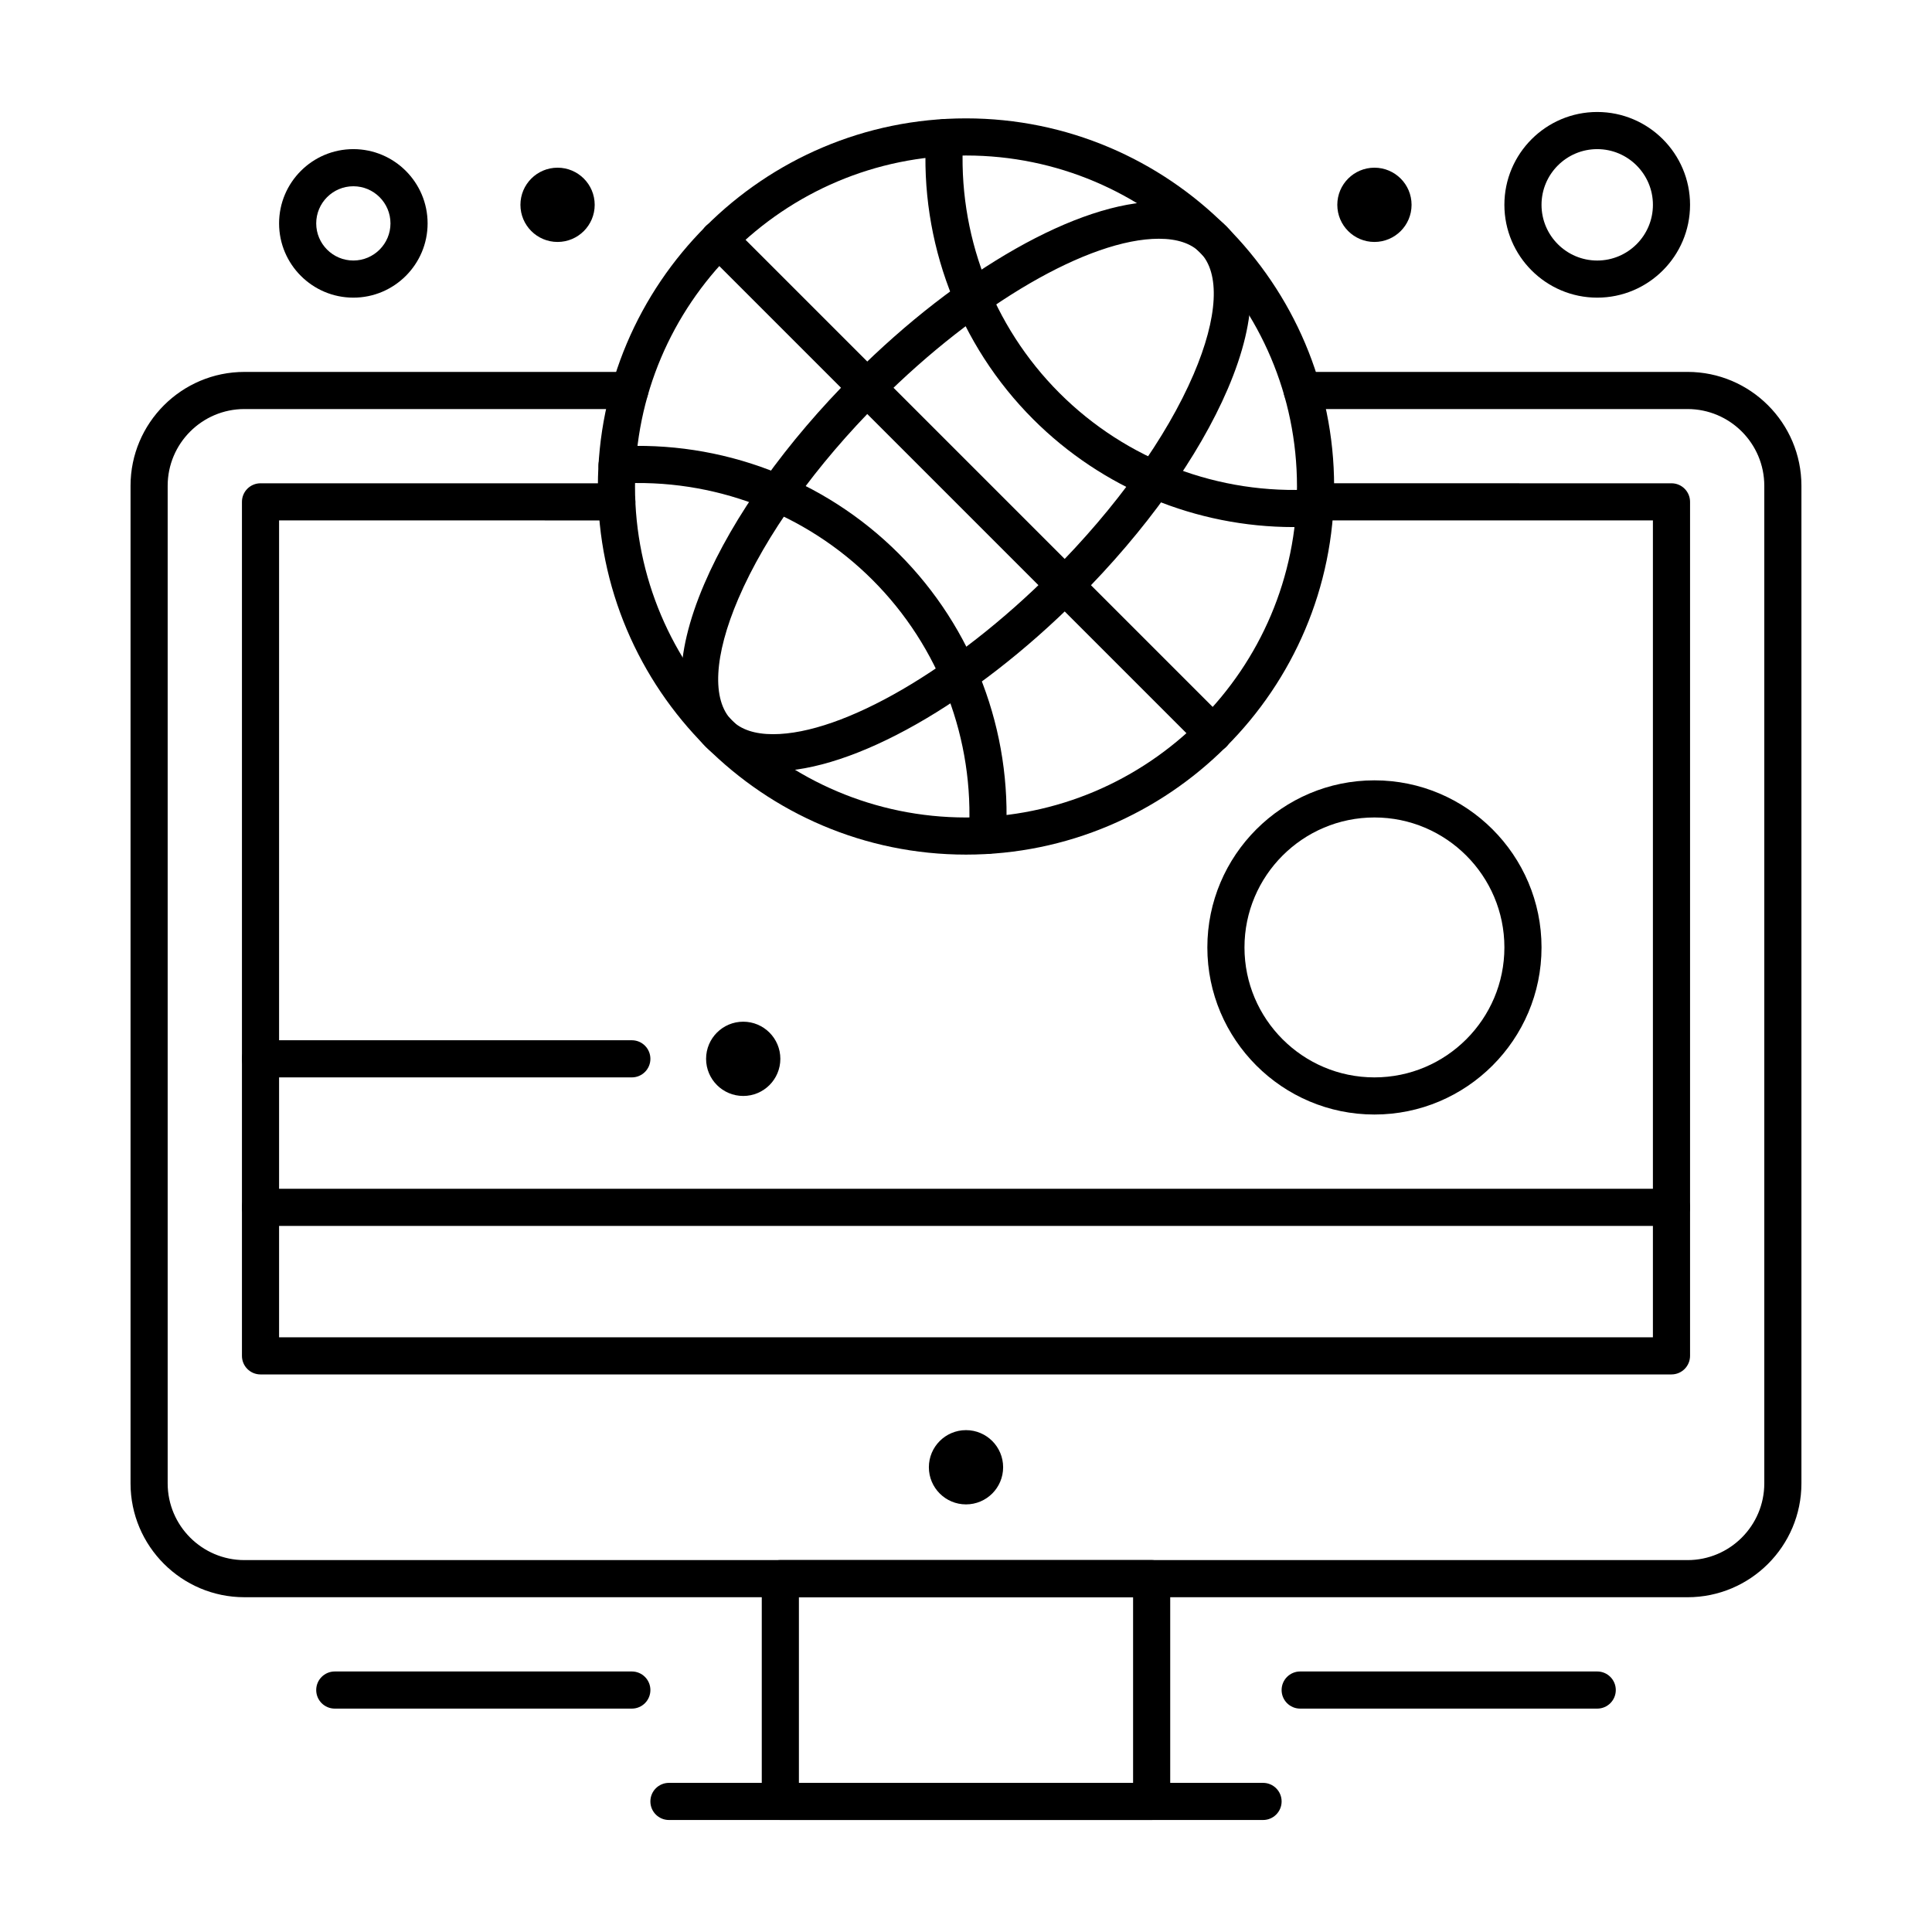
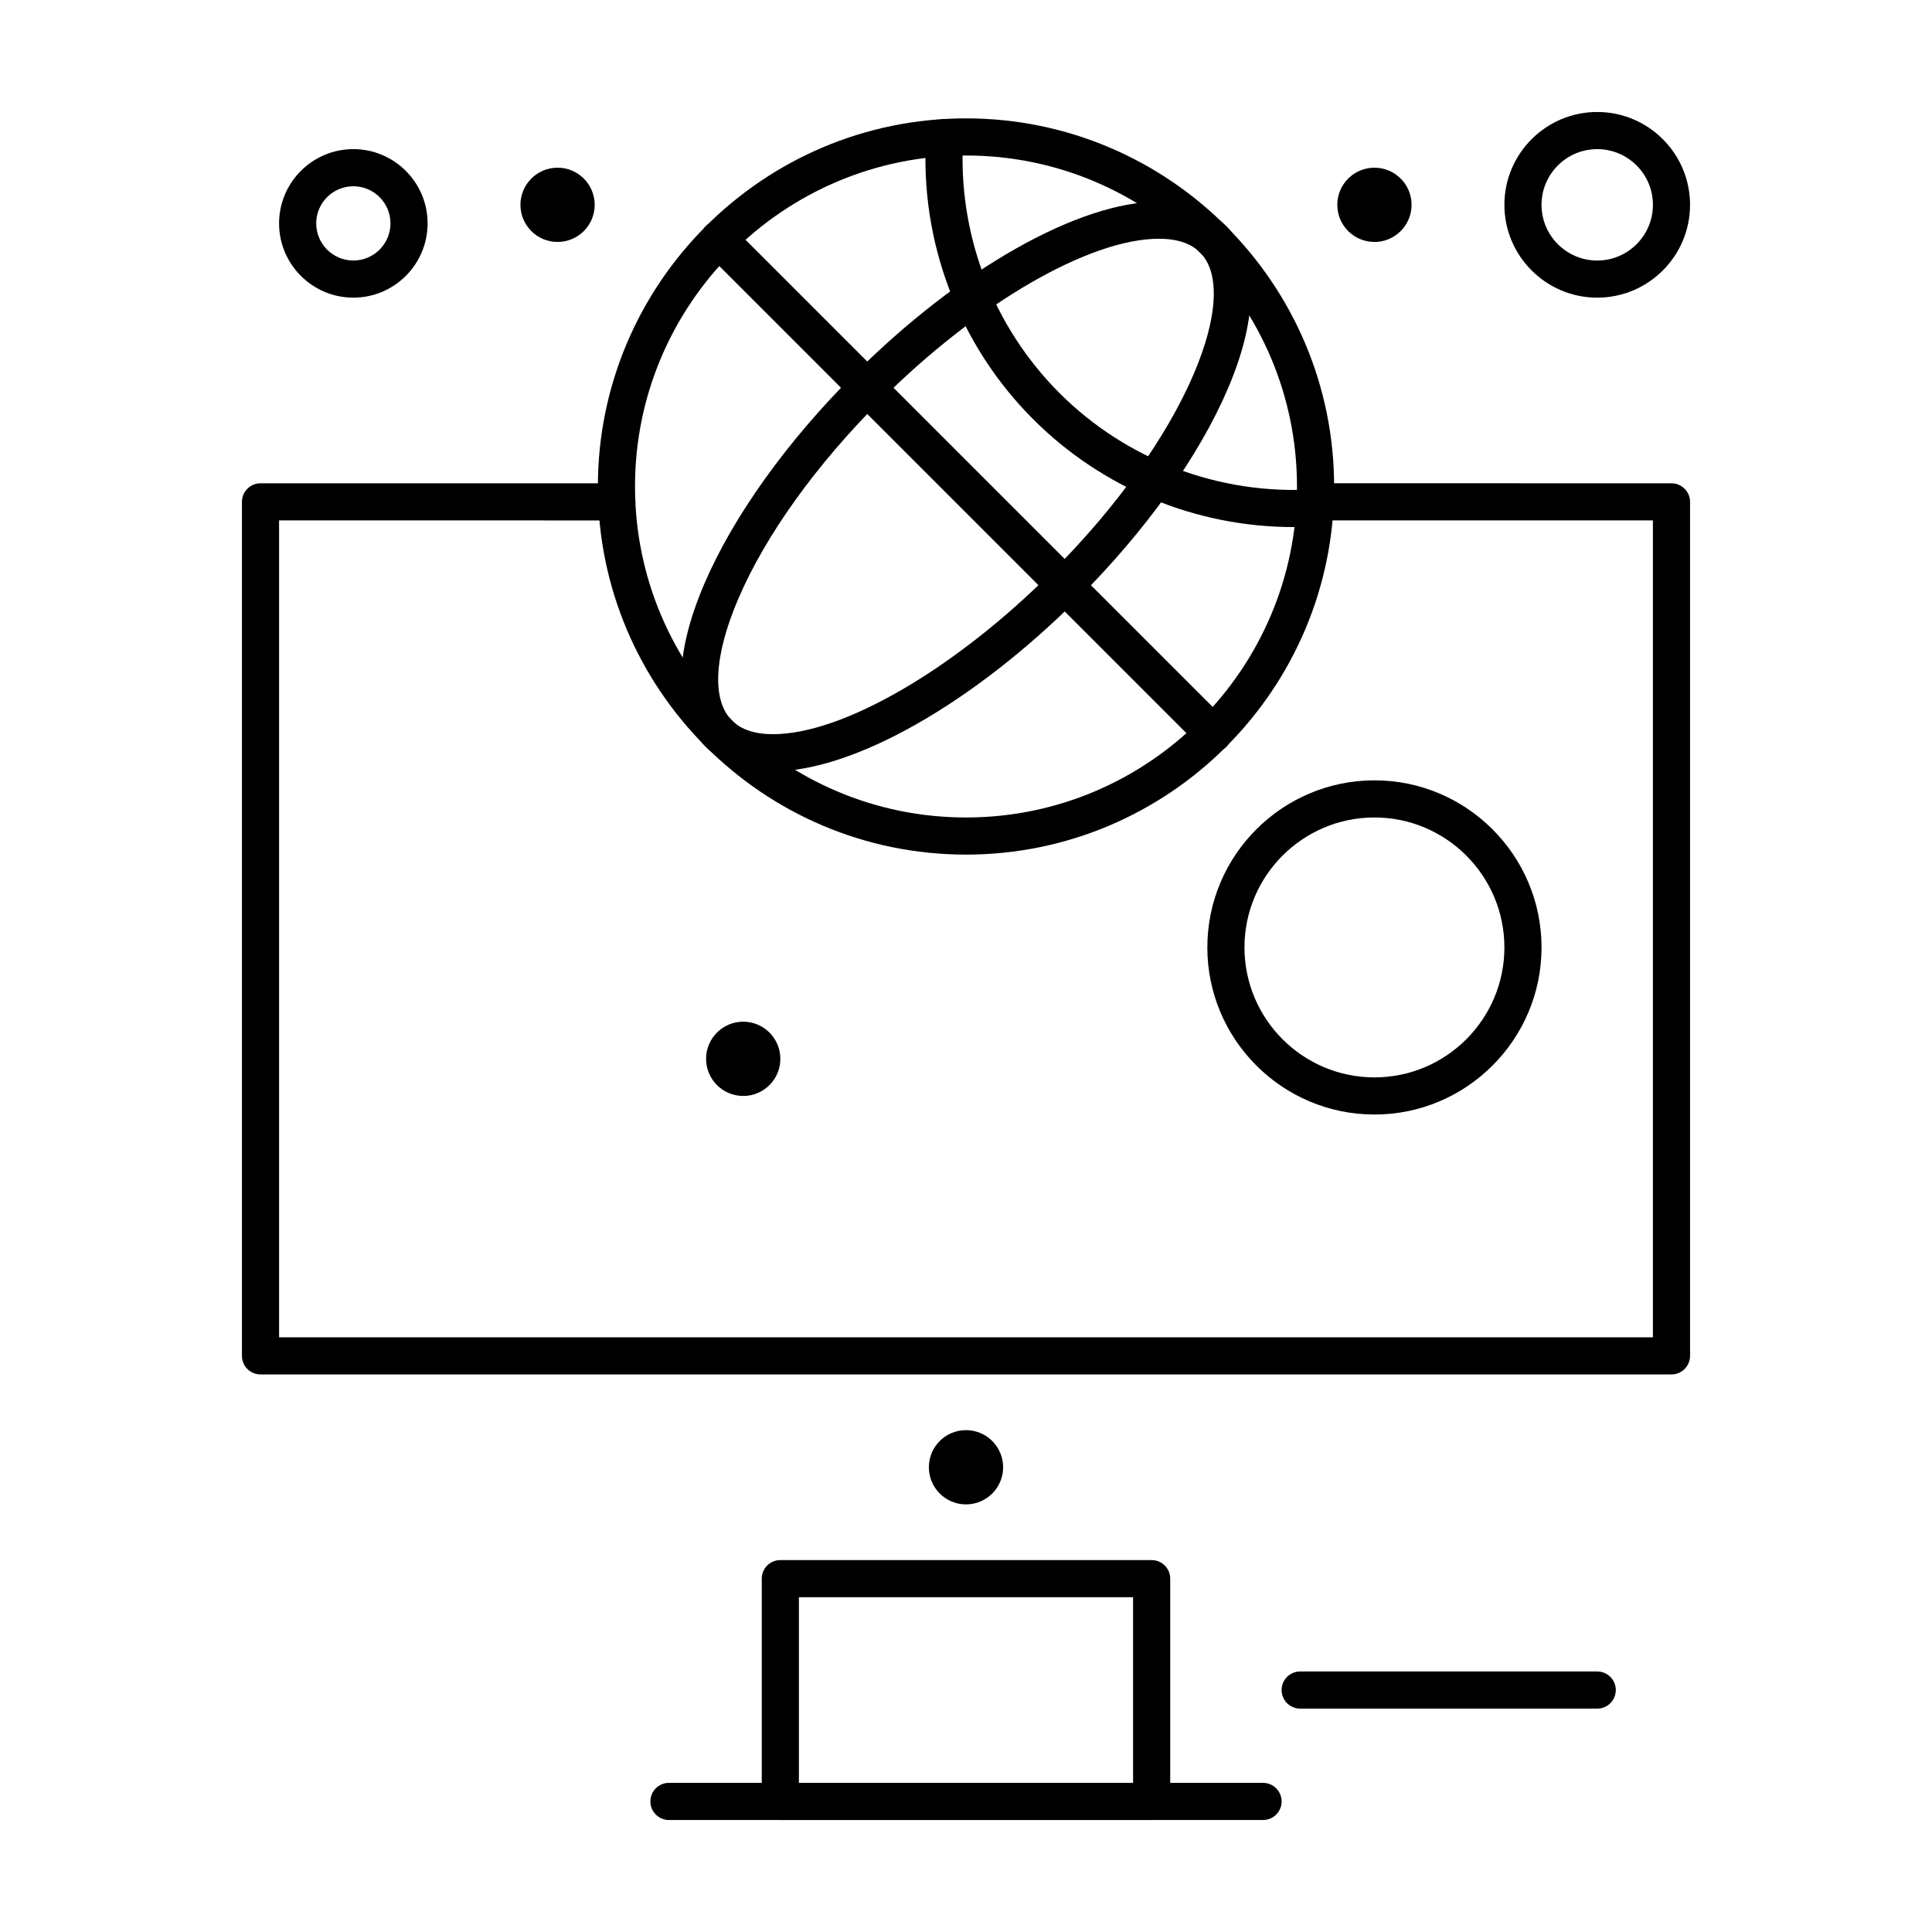
<svg xmlns="http://www.w3.org/2000/svg" fill="#000000" width="800px" height="800px" version="1.1" viewBox="144 144 512 512">
  <g>
    <path d="m400 542.68c-5.434 0-9.84-4.406-9.84-9.84s4.406-9.84 9.84-9.84 9.84 4.406 9.84 9.84-4.406 9.84-9.84 9.84z" />
    <path d="m449.2 626.32h-98.402c-2.719 0-4.922-2.203-4.922-4.922v-59.039c0-2.719 2.203-4.922 4.922-4.922h98.398c2.719 0 4.922 2.203 4.922 4.922v59.039c0 2.719-2.199 4.922-4.918 4.922zm-93.48-9.84h88.559v-49.199h-88.559z" />
    <path d="m478.72 626.32h-157.44c-2.719 0-4.922-2.203-4.922-4.922s2.203-4.922 4.922-4.922h157.44c2.719 0 4.922 2.203 4.922 4.922s-2.203 4.922-4.922 4.922z" />
    <path d="m567.28 596.8h-78.719c-2.719 0-4.922-2.203-4.922-4.922s2.203-4.922 4.922-4.922h78.719c2.719 0 4.922 2.203 4.922 4.922s-2.203 4.922-4.922 4.922z" />
-     <path d="m311.44 596.8h-78.719c-2.719 0-4.922-2.203-4.922-4.922s2.203-4.922 4.922-4.922h78.719c2.719 0 4.922 2.203 4.922 4.922s-2.203 4.922-4.922 4.922z" />
-     <path d="m586.96 468.88h-373.92c-2.719 0-4.922-2.203-4.922-4.922s2.203-4.922 4.922-4.922h373.92c2.719 0 4.922 2.203 4.922 4.922-0.004 2.719-2.207 4.922-4.922 4.922z" />
    <path d="m486.82 283.68c-25.801 0-50.672-10.23-69.008-28.566-19.738-19.738-30.082-47.055-28.387-74.945 0.164-2.711 2.5-4.781 5.211-4.613 2.711 0.164 4.777 2.496 4.613 5.211-1.527 25.082 7.777 49.645 25.52 67.391 17.746 17.746 42.309 27.047 67.391 25.52 2.719-0.164 5.047 1.898 5.211 4.613 0.164 2.711-1.898 5.047-4.613 5.211-1.98 0.117-3.965 0.18-5.938 0.18z" />
-     <path d="m405.67 370.3c-0.102 0-0.203-0.004-0.305-0.008-2.715-0.164-4.777-2.5-4.613-5.211 1.527-25.082-7.773-49.645-25.523-67.391-17.746-17.746-42.312-27.047-67.391-25.523-2.707 0.16-5.047-1.898-5.211-4.613-0.164-2.715 1.898-5.047 4.613-5.211 27.883-1.699 55.207 8.645 74.945 28.387 19.738 19.738 30.082 47.055 28.387 74.949-0.156 2.609-2.32 4.621-4.902 4.621z" />
    <path d="m348.88 348.41c-7.539 0-13.551-2.188-17.867-6.504-8.516-8.516-8.652-23.836-0.383-43.129 7.664-17.883 21.758-37.605 39.688-55.531 27.828-27.828 59.543-45.809 80.797-45.809 7.539 0 13.551 2.188 17.867 6.504 8.516 8.516 8.656 23.836 0.387 43.129-7.664 17.883-21.758 37.605-39.688 55.531-27.832 27.828-59.547 45.809-80.801 45.809zm102.23-141.14c-18.488 0-48.164 17.25-73.836 42.926-17.066 17.062-30.418 35.691-37.602 52.449-6.481 15.125-7.102 26.895-1.703 32.297 2.402 2.406 6.074 3.625 10.906 3.625 18.492 0 48.164-17.25 73.84-42.926 17.066-17.066 30.418-35.691 37.602-52.449 6.481-15.125 7.102-26.895 1.703-32.297-2.406-2.406-6.078-3.625-10.91-3.625z" />
    <path d="m465.5 343.35c-1.258 0-2.519-0.48-3.477-1.441l-131.01-131.01c-1.922-1.922-1.922-5.039 0-6.957 1.922-1.922 5.035-1.922 6.957 0l131.01 131.01c1.922 1.922 1.922 5.039 0 6.957-0.961 0.961-2.219 1.441-3.481 1.441z" />
-     <path d="m591.22 567.28h-382.45c-16.637 0-30.176-13.535-30.176-30.172v-264.37c0-16.641 13.539-30.176 30.176-30.176h102.13c2.719 0 4.922 2.203 4.922 4.922s-2.203 4.922-4.922 4.922l-102.13-0.004c-11.211 0-20.336 9.121-20.336 20.336v264.37c0 11.215 9.125 20.336 20.336 20.336h382.45c11.215 0 20.336-9.121 20.336-20.336v-264.37c0-11.215-9.121-20.336-20.336-20.336h-102.13c-2.719 0-4.922-2.203-4.922-4.922s2.203-4.922 4.922-4.922h102.13c16.641 0.004 30.176 13.539 30.176 30.18v264.37c0 16.641-13.535 30.176-30.176 30.176z" />
    <path d="m586.96 508.24h-373.92c-2.719 0-4.922-2.203-4.922-4.922v-226.32c0-2.719 2.203-4.922 4.922-4.922h94.418c2.719 0 4.922 2.203 4.922 4.922s-2.203 4.922-4.922 4.922l-89.5-0.004v216.48h364.08v-216.48h-89.5c-2.719 0-4.922-2.203-4.922-4.922s2.203-4.922 4.922-4.922l94.422 0.004c2.719 0 4.922 2.203 4.922 4.922v226.32c-0.004 2.715-2.207 4.918-4.922 4.918z" />
    <path d="m508.24 439.36c-24.418 0-44.281-19.863-44.281-44.281s19.863-44.281 44.281-44.281 44.281 19.863 44.281 44.281-19.863 44.281-44.281 44.281zm0-78.723c-18.992 0-34.441 15.449-34.441 34.441s15.449 34.441 34.441 34.441c18.992 0 34.441-15.449 34.441-34.441 0-18.988-15.449-34.441-34.441-34.441z" />
    <path d="m400 370.48c-53.793 0-97.555-43.762-97.555-97.555-0.004-53.793 43.762-97.555 97.555-97.555s97.555 43.762 97.555 97.555-43.766 97.555-97.555 97.555zm0-185.27c-48.367 0-87.715 39.348-87.715 87.715-0.004 48.367 39.348 87.715 87.715 87.715s87.715-39.348 87.715-87.715-39.352-87.715-87.715-87.715z" />
-     <path d="m311.44 429.52h-98.398c-2.719 0-4.922-2.203-4.922-4.922s2.203-4.922 4.922-4.922h98.398c2.719 0 4.922 2.203 4.922 4.922s-2.203 4.922-4.922 4.922z" />
    <path d="m237.64 222.88c-10.852 0-19.68-8.828-19.68-19.68 0-10.852 8.828-19.68 19.68-19.68 10.852 0 19.68 8.828 19.68 19.68 0 10.852-8.828 19.68-19.68 19.68zm0-29.52c-5.426 0-9.84 4.414-9.84 9.84s4.414 9.84 9.84 9.84 9.84-4.414 9.84-9.84-4.414-9.84-9.84-9.84z" />
    <path d="m567.28 222.88c-13.566 0-24.602-11.035-24.602-24.602s11.035-24.602 24.602-24.602 24.602 11.035 24.602 24.602-11.035 24.602-24.602 24.602zm0-39.359c-8.141 0-14.762 6.621-14.762 14.762s6.621 14.762 14.762 14.762 14.762-6.621 14.762-14.762-6.621-14.762-14.762-14.762z" />
    <path d="m508.24 208.12c-5.434 0-9.84-4.406-9.84-9.84s4.406-9.84 9.84-9.84c5.434 0 9.84 4.406 9.84 9.84s-4.406 9.84-9.84 9.84z" />
    <path d="m340.96 434.44c-5.434 0-9.84-4.406-9.84-9.84s4.406-9.84 9.84-9.84c5.434 0 9.84 4.406 9.84 9.84 0 5.438-4.402 9.84-9.84 9.84z" />
    <path d="m291.76 208.12c-5.434 0-9.84-4.406-9.84-9.84s4.406-9.84 9.84-9.84c5.434 0 9.84 4.406 9.84 9.84s-4.406 9.84-9.84 9.84z" />
  </g>
</svg>